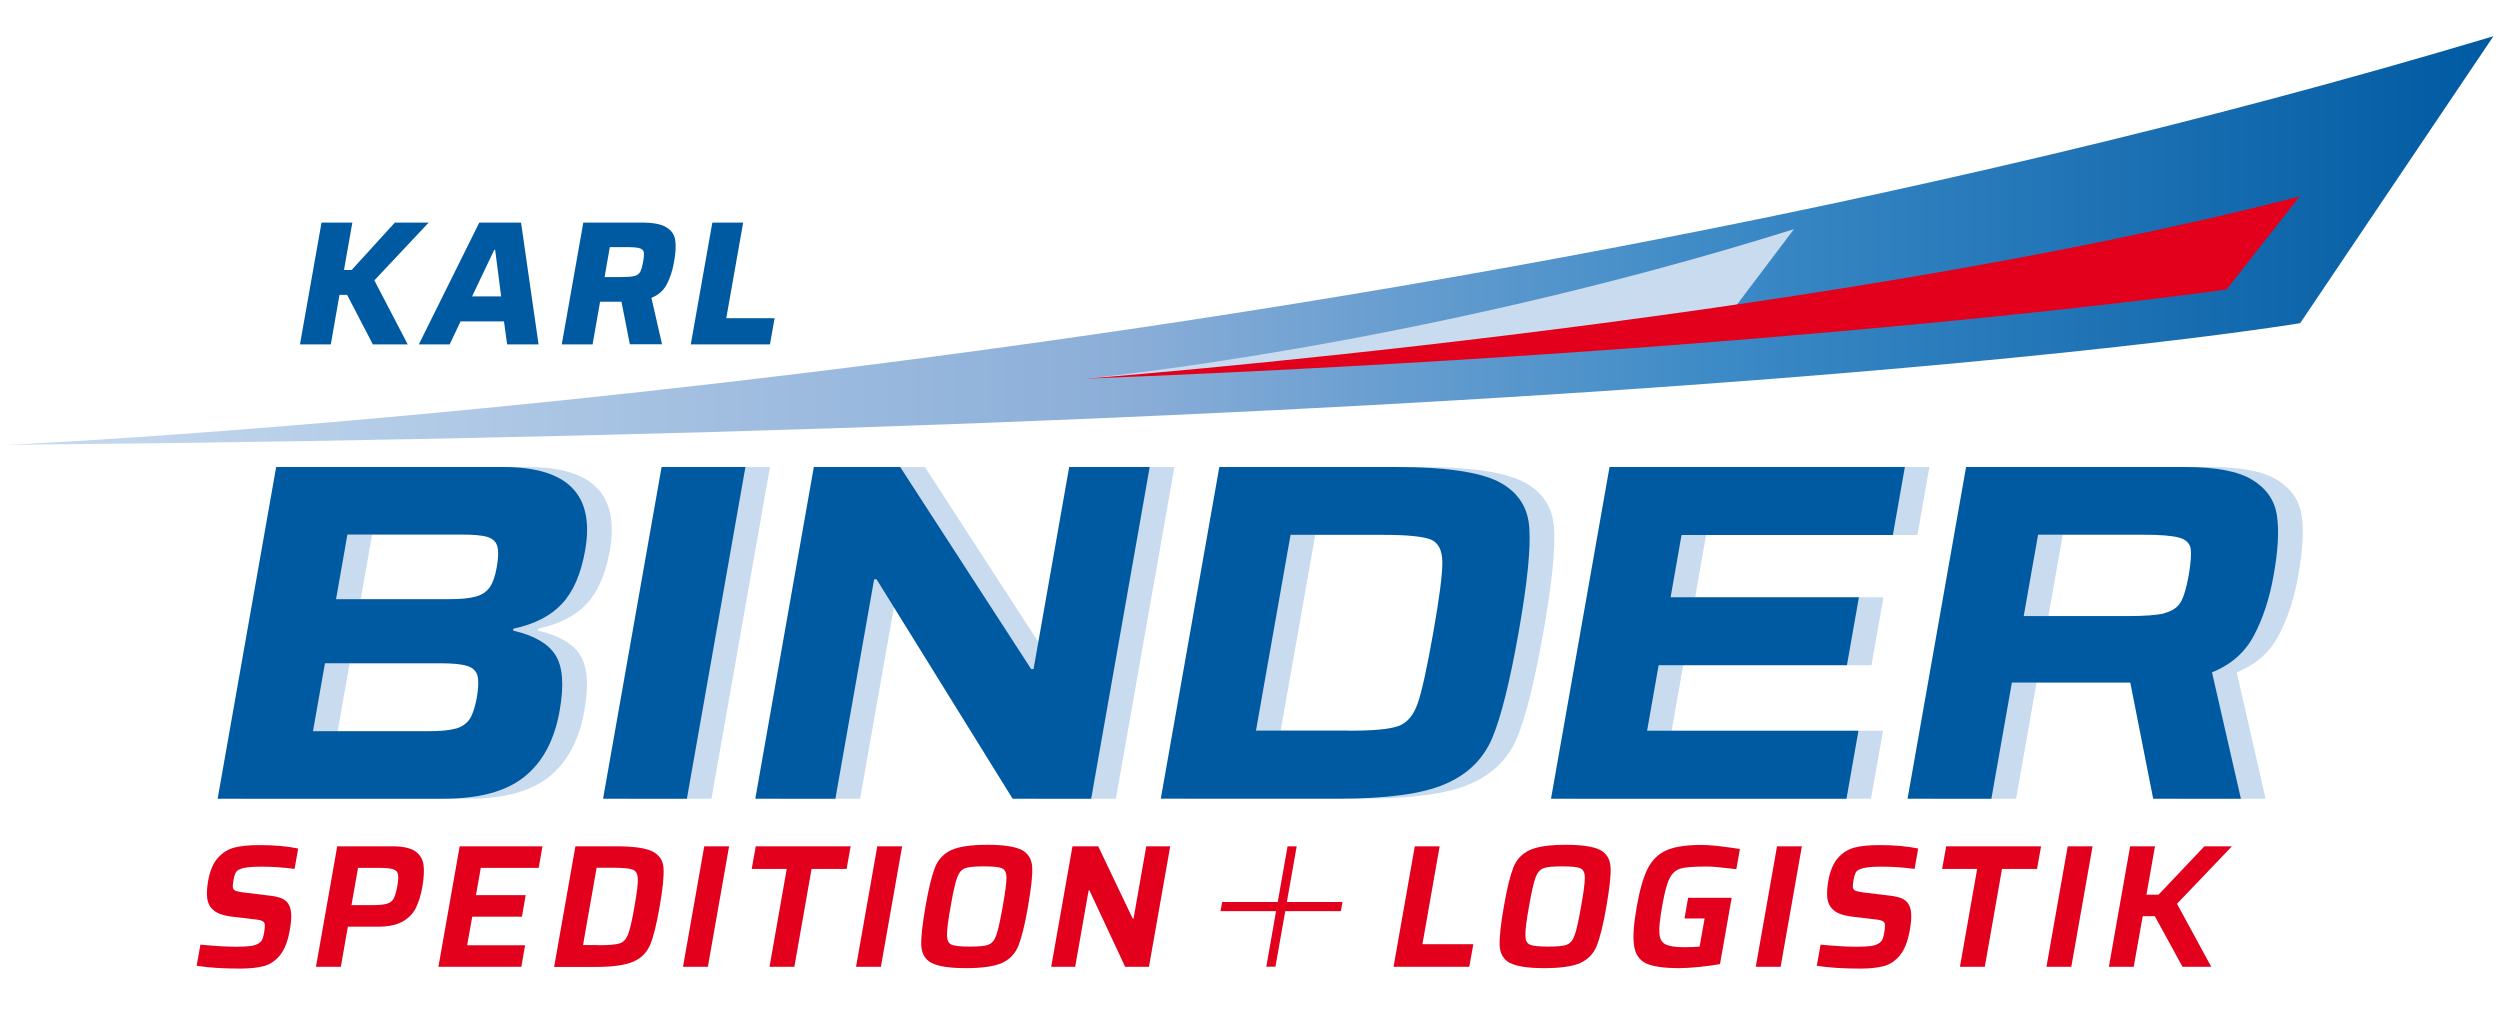
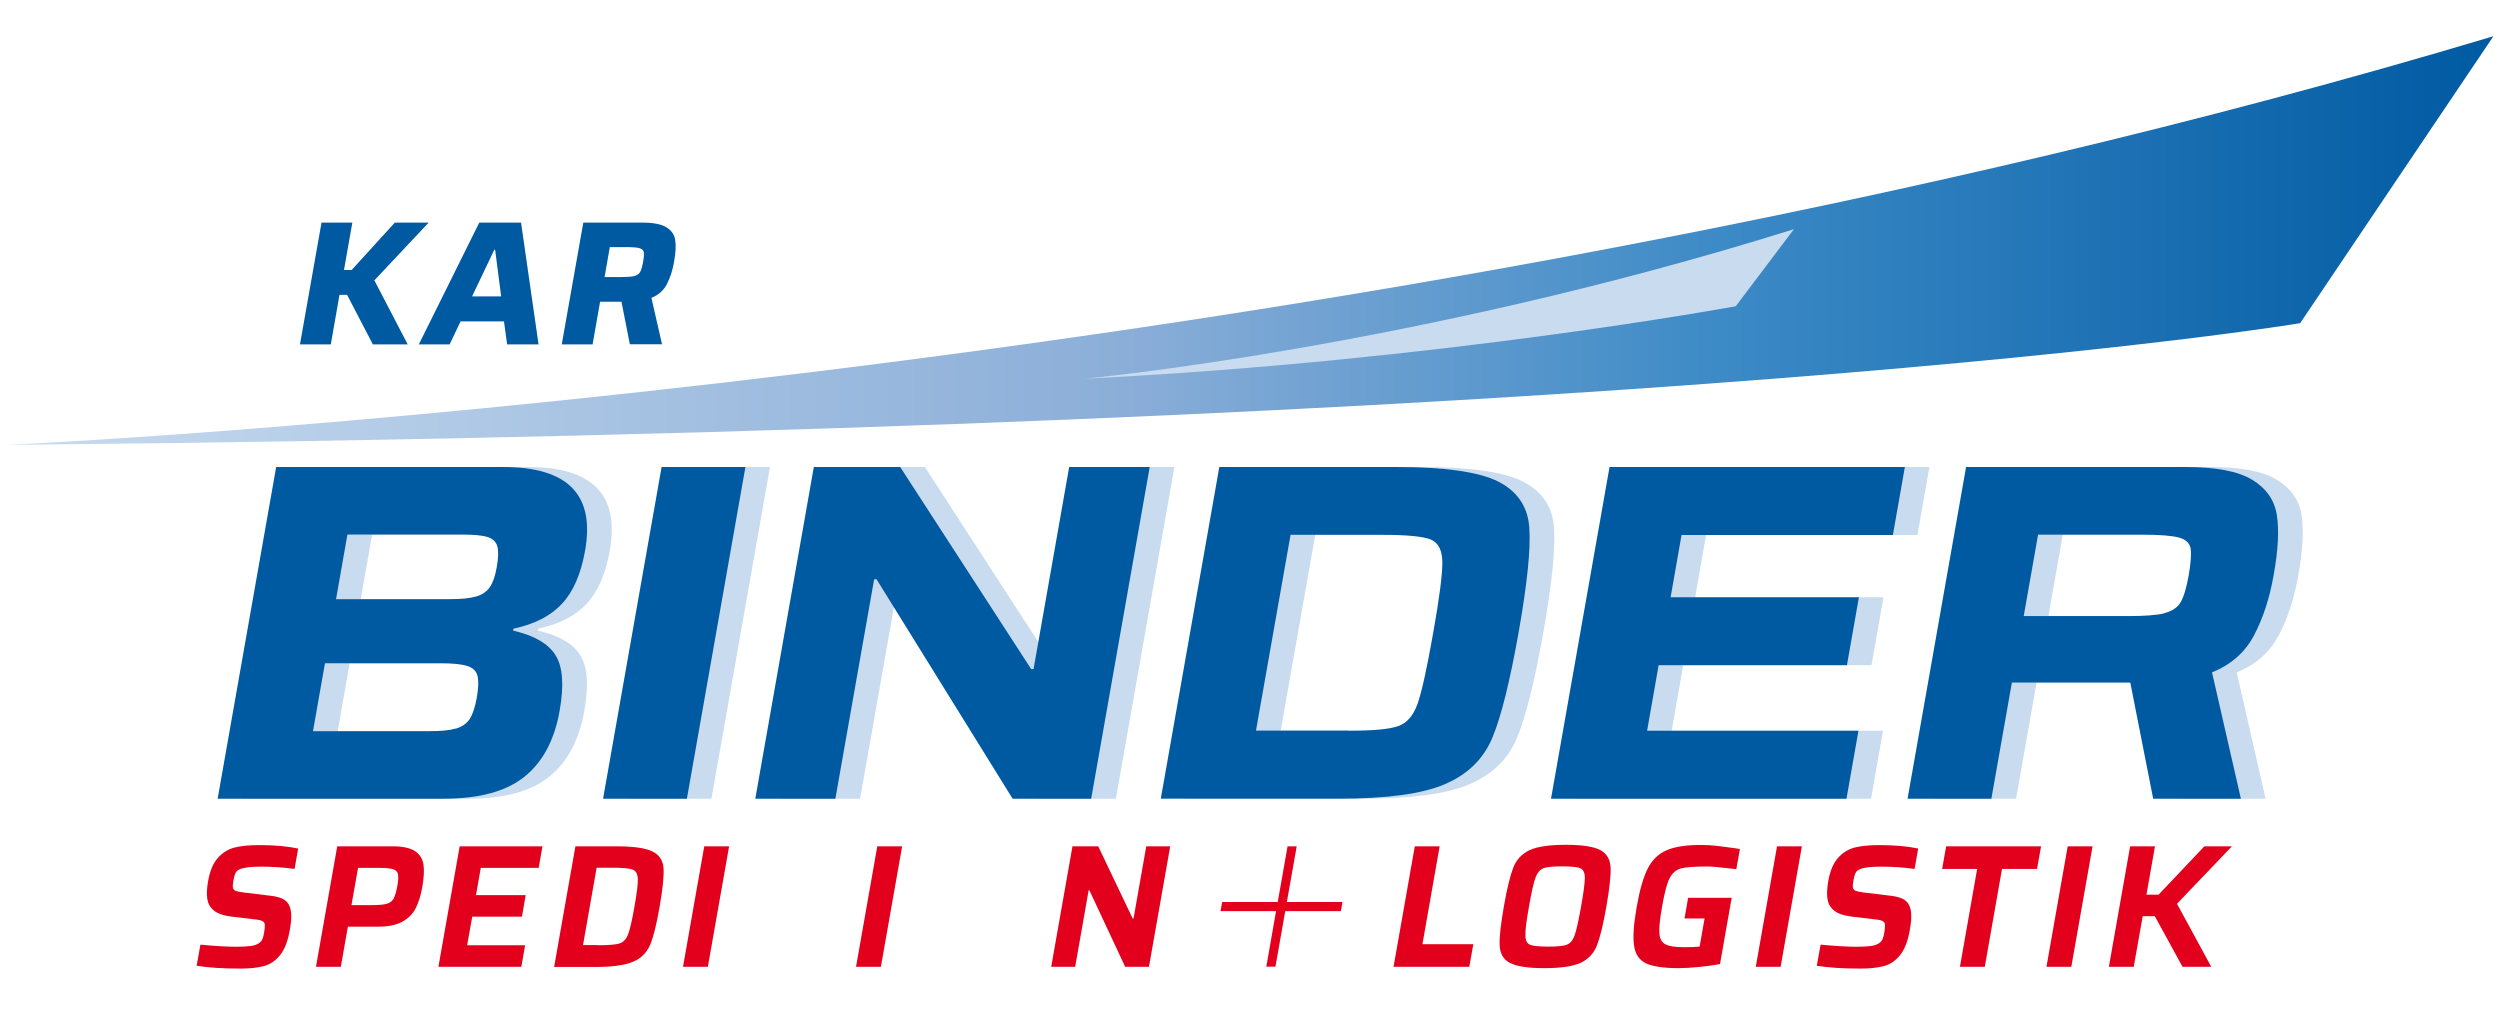
<svg xmlns="http://www.w3.org/2000/svg" viewBox="0 0 167.02 68.18">
  <defs>
    <style>.f{fill:url(#e);}.f,.g,.h{fill-rule:evenodd;}.i{fill:#005aa2;}.j,.h{fill:#c8dbef;}.k,.g{fill:#e3001c;}</style>
    <linearGradient id="e" x1=".44" y1="16.07" x2="166.58" y2="16.07" gradientTransform="matrix(1, 0, 0, 1, 0, 0)" gradientUnits="userSpaceOnUse">
      <stop offset="0" stop-color="#c8dbef" />
      <stop offset=".45" stop-color="#8baed8" />
      <stop offset=".69" stop-color="#3c8ac6" />
      <stop offset="1" stop-color="#005aa2" />
    </linearGradient>
  </defs>
  <g id="a">
    <g>
      <path class="k" d="M13.14,64.5l.25-1.39c.94,.09,1.75,.14,2.43,.14,.4,0,.71-.02,.94-.05,.23-.03,.4-.1,.53-.18,.12-.08,.2-.17,.24-.28,.05-.11,.09-.27,.12-.47,.04-.23,.05-.39,.04-.5-.01-.11-.06-.18-.15-.23s-.23-.09-.45-.11l-1.68-.2c-.5-.07-.88-.2-1.12-.4-.25-.2-.39-.46-.44-.77-.05-.32-.03-.71,.05-1.18,.12-.69,.34-1.21,.65-1.56,.31-.35,.69-.59,1.13-.7,.44-.11,.99-.16,1.66-.16,1.02,0,1.88,.08,2.58,.23l-.24,1.36c-.74-.1-1.49-.15-2.25-.15-.7,0-1.18,.06-1.42,.18-.14,.06-.23,.14-.28,.25-.05,.1-.09,.25-.13,.46-.04,.23-.06,.4-.04,.5,.01,.1,.07,.17,.17,.22,.1,.04,.27,.08,.51,.11l1.81,.22c.35,.04,.64,.11,.85,.22,.22,.11,.37,.28,.46,.52,.13,.34,.13,.85,0,1.56-.13,.74-.35,1.3-.65,1.67-.3,.37-.66,.62-1.07,.73-.41,.11-.94,.17-1.58,.17-1.15,0-2.12-.06-2.92-.19Z" />
      <path class="k" d="M22.52,56.54h3.71c.67,0,1.17,.11,1.49,.32,.32,.21,.51,.51,.57,.89,.06,.38,.03,.87-.07,1.47-.1,.58-.25,1.06-.44,1.44-.19,.38-.49,.69-.89,.91-.41,.23-.95,.34-1.64,.34h-2.01l-.47,2.68h-1.66l1.42-8.05Zm2.3,3.93c.47,0,.81-.03,1.02-.09,.21-.06,.37-.18,.46-.35,.09-.17,.17-.44,.24-.81s.08-.64,.05-.81c-.03-.16-.14-.28-.33-.34-.19-.06-.52-.09-.98-.09h-1.36l-.44,2.49h1.33Z" />
      <path class="k" d="M29.29,64.59l1.42-8.05h5.53l-.25,1.44h-3.87l-.32,1.82h3.32l-.25,1.44h-3.32l-.34,1.91h3.87l-.25,1.44h-5.53Z" />
      <path class="k" d="M38.45,56.54h2.74c1.15,0,1.96,.12,2.41,.35,.45,.23,.7,.6,.73,1.12,.03,.51-.05,1.37-.26,2.56s-.42,2.05-.64,2.56c-.22,.51-.59,.89-1.13,1.12-.54,.23-1.38,.35-2.54,.35h-2.74l1.42-8.05Zm1.49,6.61c.71,0,1.19-.04,1.45-.12,.26-.08,.44-.28,.57-.6,.12-.32,.27-.94,.43-1.87,.16-.92,.24-1.54,.22-1.87s-.13-.52-.36-.6c-.22-.08-.69-.12-1.4-.12h-.99l-.91,5.17h.99Z" />
      <path class="k" d="M45.63,64.59l1.42-8.05h1.66l-1.42,8.05h-1.66Z" />
-       <path class="k" d="M51.41,64.59l1.15-6.54h-2.34l.27-1.51h6.34l-.27,1.51h-2.34l-1.15,6.54h-1.66Z" />
      <path class="k" d="M57.19,64.59l1.42-8.05h1.66l-1.42,8.05h-1.66Z" />
-       <path class="k" d="M62.23,64.33c-.43-.23-.65-.62-.68-1.15-.03-.53,.07-1.4,.28-2.62,.21-1.22,.43-2.09,.64-2.62,.21-.53,.58-.91,1.09-1.15,.51-.23,1.31-.35,2.41-.35s1.86,.12,2.3,.35c.43,.23,.66,.62,.69,1.15,.03,.53-.07,1.4-.28,2.62-.21,1.22-.43,2.09-.64,2.62-.21,.53-.58,.91-1.09,1.15-.51,.23-1.32,.35-2.42,.35s-1.86-.12-2.29-.35Zm3.81-1.22c.23-.09,.4-.29,.52-.63,.12-.33,.26-.97,.43-1.92s.25-1.59,.25-1.92c0-.33-.1-.54-.3-.63-.2-.09-.61-.13-1.22-.13s-1.04,.04-1.26,.13c-.23,.09-.4,.3-.52,.63-.12,.34-.27,.98-.43,1.92-.17,.94-.25,1.58-.24,1.92,0,.34,.1,.55,.3,.63,.2,.09,.6,.13,1.22,.13s1.04-.04,1.27-.13Z" />
      <path class="k" d="M75.17,64.59l-2.39-5.11h-.05l-.9,5.11h-1.6l1.42-8.05h1.72l2.3,4.82h.06l.85-4.82h1.6l-1.42,8.05h-1.59Z" />
      <path class="k" d="M93.1,64.59l1.42-8.05h1.66l-1.15,6.54h3.4l-.27,1.51h-5.07Z" />
      <path class="k" d="M100.87,64.33c-.43-.23-.65-.62-.68-1.15-.03-.53,.07-1.4,.28-2.62,.21-1.22,.43-2.09,.64-2.62,.21-.53,.58-.91,1.09-1.15,.51-.23,1.31-.35,2.41-.35s1.86,.12,2.3,.35c.43,.23,.66,.62,.69,1.15,.03,.53-.07,1.4-.28,2.62-.21,1.22-.43,2.09-.64,2.62-.21,.53-.58,.91-1.09,1.15-.51,.23-1.32,.35-2.42,.35s-1.86-.12-2.29-.35Zm3.81-1.22c.23-.09,.4-.29,.52-.63,.12-.33,.26-.97,.43-1.92s.25-1.59,.25-1.92-.1-.54-.3-.63c-.2-.09-.61-.13-1.22-.13s-1.04,.04-1.26,.13-.4,.3-.52,.63c-.12,.34-.27,.98-.43,1.92-.17,.94-.25,1.58-.24,1.92,0,.34,.1,.55,.3,.63,.2,.09,.6,.13,1.22,.13s1.04-.04,1.27-.13Z" />
      <path class="k" d="M112.54,61.36l.24-1.38h2.91l-.78,4.43c-.43,.08-.89,.14-1.4,.19-.51,.05-.95,.08-1.34,.08-1.01,0-1.75-.11-2.2-.32-.45-.21-.72-.61-.8-1.18-.09-.57-.03-1.44,.18-2.62,.2-1.12,.44-1.96,.73-2.53,.29-.57,.7-.98,1.25-1.22,.54-.24,1.31-.36,2.3-.36,.36,0,.71,.02,1.05,.06,.34,.04,.75,.09,1.23,.16l.33,.05-.24,1.35-.42-.05c-.73-.09-1.24-.13-1.54-.13-.83,0-1.41,.04-1.74,.13s-.58,.31-.76,.66c-.18,.35-.34,.98-.5,1.89-.14,.82-.21,1.41-.18,1.77,.02,.36,.15,.61,.39,.74,.24,.13,.65,.2,1.25,.2,.44,0,.79-.01,1.05-.04l.33-1.88h-1.32Z" />
      <path class="k" d="M117.3,64.59l1.42-8.05h1.66l-1.42,8.05h-1.66Z" />
      <path class="k" d="M121.38,64.5l.25-1.39c.94,.09,1.75,.14,2.43,.14,.4,0,.71-.02,.94-.05,.23-.03,.4-.1,.53-.18,.11-.08,.2-.17,.24-.28,.05-.11,.09-.27,.12-.47,.04-.23,.05-.39,.04-.5-.01-.11-.06-.18-.15-.23-.08-.05-.23-.09-.45-.11l-1.68-.2c-.5-.07-.88-.2-1.12-.4-.25-.2-.39-.46-.44-.77-.05-.32-.03-.71,.05-1.18,.12-.69,.34-1.21,.65-1.56,.31-.35,.69-.59,1.13-.7,.44-.11,.99-.16,1.65-.16,1.02,0,1.88,.08,2.58,.23l-.24,1.36c-.74-.1-1.49-.15-2.25-.15-.7,0-1.18,.06-1.42,.18-.14,.06-.23,.14-.28,.25-.05,.1-.09,.25-.13,.46-.04,.23-.06,.4-.04,.5,.01,.1,.07,.17,.17,.22,.1,.04,.27,.08,.51,.11l1.81,.22c.35,.04,.64,.11,.85,.22,.22,.11,.37,.28,.46,.52,.13,.34,.13,.85,0,1.56-.13,.74-.35,1.3-.65,1.67-.3,.37-.66,.62-1.07,.73-.41,.11-.94,.17-1.58,.17-1.15,0-2.12-.06-2.92-.19Z" />
      <path class="k" d="M130.94,64.59l1.15-6.54h-2.34l.27-1.51h6.34l-.27,1.51h-2.34l-1.15,6.54h-1.66Z" />
      <path class="k" d="M136.72,64.59l1.42-8.05h1.66l-1.42,8.05h-1.66Z" />
      <path class="k" d="M145.81,64.59l-1.85-3.38h-.81l-.6,3.38h-1.66l1.42-8.05h1.66l-.57,3.23h.81l3.06-3.23h1.84l-3.67,3.84,2.29,4.21h-1.92Z" />
      <g>
        <path class="k" d="M84.6,64.58l1.42-8.04h.61l-1.42,8.04h-.61Zm1.26-3.71l-.65,3.71h-.61l.65-3.71" />
        <path class="k" d="M89.58,60.87h-8.04l.11-.61h8.04l-.11,.61Zm-3.6-.61h3.71l-.11,.61h-3.71" />
      </g>
    </g>
  </g>
  <g id="b">
    <g>
      <path class="j" d="M20.09,31.2h15.16c2.17,0,3.71,.46,4.62,1.39,.91,.92,1.2,2.32,.87,4.19-.28,1.57-.79,2.75-1.55,3.56-.75,.81-1.83,1.36-3.24,1.66l-.02,.13c1.4,.32,2.35,.87,2.83,1.64,.49,.77,.58,2.01,.28,3.7-.34,1.95-1.12,3.43-2.34,4.41-1.22,.99-3.02,1.48-5.4,1.48h-15.12l3.91-22.16Zm13.37,8.65c.41-.12,.71-.33,.92-.63,.2-.3,.36-.75,.46-1.35,.11-.62,.12-1.08,.03-1.39-.09-.3-.31-.5-.67-.61-.36-.11-.95-.16-1.79-.16h-7.55l-.76,4.32h7.55c.79,0,1.4-.06,1.8-.18Zm-1.36,8.83c.41-.12,.71-.33,.92-.63,.2-.3,.36-.77,.48-1.42,.12-.67,.13-1.16,.05-1.48-.08-.32-.31-.54-.69-.66-.38-.12-.97-.18-1.79-.18h-7.71l-.8,4.54h7.71c.82,0,1.43-.06,1.84-.18Z" />
      <path class="j" d="M41.93,53.36l3.91-22.16h5.6l-3.91,22.16h-5.6Z" />
      <path class="j" d="M69.3,53.36l-9.09-14.66h-.16l-2.59,14.66h-5.35l3.91-22.16h5.77l8.75,13.5h.16l2.38-13.5h5.38l-3.91,22.16h-5.25Z" />
      <path class="j" d="M83.1,31.2h11.84c3.26,0,5.54,.33,6.82,.98,1.28,.66,1.97,1.69,2.06,3.09,.1,1.41-.14,3.74-.72,7.01-.58,3.26-1.16,5.6-1.75,7.01-.59,1.41-1.64,2.44-3.15,3.09-1.51,.66-3.9,.98-7.16,.98h-11.84l3.91-22.16Zm8.6,17.62c1.65,0,2.77-.1,3.36-.31,.58-.2,1.01-.7,1.29-1.48,.28-.78,.63-2.37,1.05-4.75,.42-2.36,.62-3.94,.61-4.74-.01-.79-.27-1.29-.78-1.5-.51-.2-1.58-.31-3.22-.31h-6.14l-2.31,13.08h6.14Z" />
      <path class="j" d="M105.26,53.36l3.91-22.16h19.73l-.8,4.54h-14.12l-.73,4.16h12.58l-.8,4.54h-12.58l-.77,4.38h14.12l-.8,4.54h-19.73Z" />
      <path class="j" d="M145.5,53.36l-1.53-7.76h-7.91l-1.37,7.76h-5.6l3.91-22.16h14.64c2.04,0,3.53,.28,4.47,.85,.94,.57,1.49,1.35,1.65,2.35,.16,1,.09,2.34-.21,4.01-.27,1.55-.71,2.89-1.31,4.03-.6,1.14-1.53,1.96-2.81,2.48l1.93,8.44h-5.86Zm.75-12.4c.51-.13,.87-.37,1.08-.72,.21-.35,.39-.95,.54-1.79,.15-.86,.19-1.47,.13-1.82-.07-.35-.33-.6-.79-.72s-1.27-.19-2.43-.19h-6.97l-.96,5.44h6.91c1.16,0,1.99-.06,2.5-.19Z" />
    </g>
    <g>
      <path class="i" d="M18.44,31.2h15.16c2.17,0,3.71,.46,4.62,1.39,.91,.92,1.2,2.32,.87,4.19-.28,1.57-.79,2.75-1.55,3.56-.75,.81-1.83,1.36-3.24,1.66l-.02,.13c1.4,.32,2.35,.87,2.83,1.64,.49,.77,.58,2.01,.28,3.7-.34,1.95-1.12,3.43-2.34,4.41-1.22,.99-3.02,1.48-5.4,1.48H14.54l3.91-22.16Zm13.37,8.65c.41-.12,.71-.33,.92-.63,.2-.3,.36-.75,.46-1.35,.11-.62,.12-1.08,.03-1.39-.09-.3-.31-.5-.67-.61-.36-.11-.95-.16-1.79-.16h-7.55l-.76,4.32h7.55c.79,0,1.4-.06,1.8-.18Zm-1.36,8.83c.41-.12,.71-.33,.92-.63,.2-.3,.36-.77,.48-1.42,.12-.67,.13-1.16,.05-1.48-.08-.32-.31-.54-.69-.66-.38-.12-.97-.18-1.79-.18h-7.71l-.8,4.54h7.71c.82,0,1.43-.06,1.84-.18Z" />
      <path class="i" d="M40.29,53.36l3.91-22.16h5.6l-3.91,22.16h-5.6Z" />
      <path class="i" d="M67.65,53.36l-9.09-14.66h-.16l-2.59,14.66h-5.35l3.91-22.16h5.77l8.75,13.5h.16l2.38-13.5h5.38l-3.91,22.16h-5.25Z" />
      <path class="i" d="M81.45,31.2h11.84c3.26,0,5.54,.33,6.82,.98,1.28,.66,1.97,1.69,2.06,3.09,.1,1.41-.14,3.74-.72,7.01-.58,3.26-1.16,5.6-1.75,7.01-.59,1.41-1.64,2.44-3.15,3.09-1.51,.66-3.9,.98-7.16,.98h-11.84l3.91-22.16Zm8.6,17.62c1.65,0,2.77-.1,3.36-.31,.58-.2,1.01-.7,1.29-1.48,.28-.78,.63-2.37,1.05-4.75,.42-2.36,.62-3.94,.61-4.74-.01-.79-.27-1.29-.78-1.5-.51-.2-1.58-.31-3.22-.31h-6.14l-2.31,13.08h6.14Z" />
      <path class="i" d="M103.62,53.36l3.91-22.16h19.73l-.8,4.54h-14.12l-.73,4.16h12.58l-.8,4.54h-12.58l-.77,4.38h14.12l-.8,4.54h-19.73Z" />
      <path class="i" d="M143.85,53.36l-1.53-7.76h-7.91l-1.37,7.76h-5.6l3.91-22.16h14.64c2.04,0,3.53,.28,4.47,.85,.94,.57,1.49,1.35,1.65,2.35,.16,1,.09,2.34-.21,4.01-.27,1.55-.71,2.89-1.31,4.03-.6,1.14-1.53,1.96-2.81,2.48l1.93,8.44h-5.86Zm.75-12.4c.51-.13,.87-.37,1.08-.72,.21-.35,.39-.95,.54-1.79,.15-.86,.19-1.47,.13-1.82-.07-.35-.33-.6-.79-.72s-1.27-.19-2.43-.19h-6.97l-.96,5.44h6.91c1.16,0,1.99-.06,2.5-.19Z" />
    </g>
  </g>
  <g id="c">
    <g>
      <path class="i" d="M24.91,23.01l-1.72-3.31h-.51l-.58,3.31h-2.06l1.44-8.14h2.06l-.56,3.17h.51l2.89-3.17h2.26l-3.63,3.86,2.23,4.28h-2.32Z" />
      <path class="i" d="M33.88,23.01l-.21-1.54h-2.9l-.73,1.54h-2.06l4.04-8.14h2.79l1.17,8.14h-2.09Zm-.8-6.32h-.06l-1.48,3.11h1.94l-.4-3.11Z" />
      <path class="i" d="M42.08,23.01l-.56-2.85h-1.43l-.5,2.85h-2.06l1.44-8.14h3.9c.75,0,1.3,.1,1.64,.31,.35,.21,.55,.5,.6,.86,.06,.37,.03,.86-.08,1.47-.1,.57-.26,1.06-.48,1.48-.22,.42-.56,.72-1.03,.91l.71,3.1h-2.15Zm.28-4.56c.19-.05,.32-.14,.4-.27,.08-.13,.14-.35,.2-.66,.06-.32,.07-.54,.05-.67-.02-.13-.12-.22-.29-.27-.17-.05-.47-.07-.89-.07h-1.09l-.35,2h1.07c.43,0,.73-.02,.92-.07Z" />
-       <path class="i" d="M46.15,23.01l1.44-8.14h2.06l-1.13,6.39h3.23l-.31,1.75h-5.29Z" />
    </g>
  </g>
  <g id="d">
    <g>
      <path class="f" d="M.44,29.72S88.4,25.87,166.58,2.42l-12.91,19.17S111.3,28.75,.44,29.72Z" />
      <path class="h" d="M72.48,25.3s22.02-2.05,47.37-9.99l-3.89,5.15s-19.8,3.66-43.48,4.84Z" />
-       <path class="g" d="M72.48,25.3s48.31-3.69,81.16-12.18l-4.89,6.22s-28.56,4.09-76.27,5.96Z" />
    </g>
  </g>
</svg>